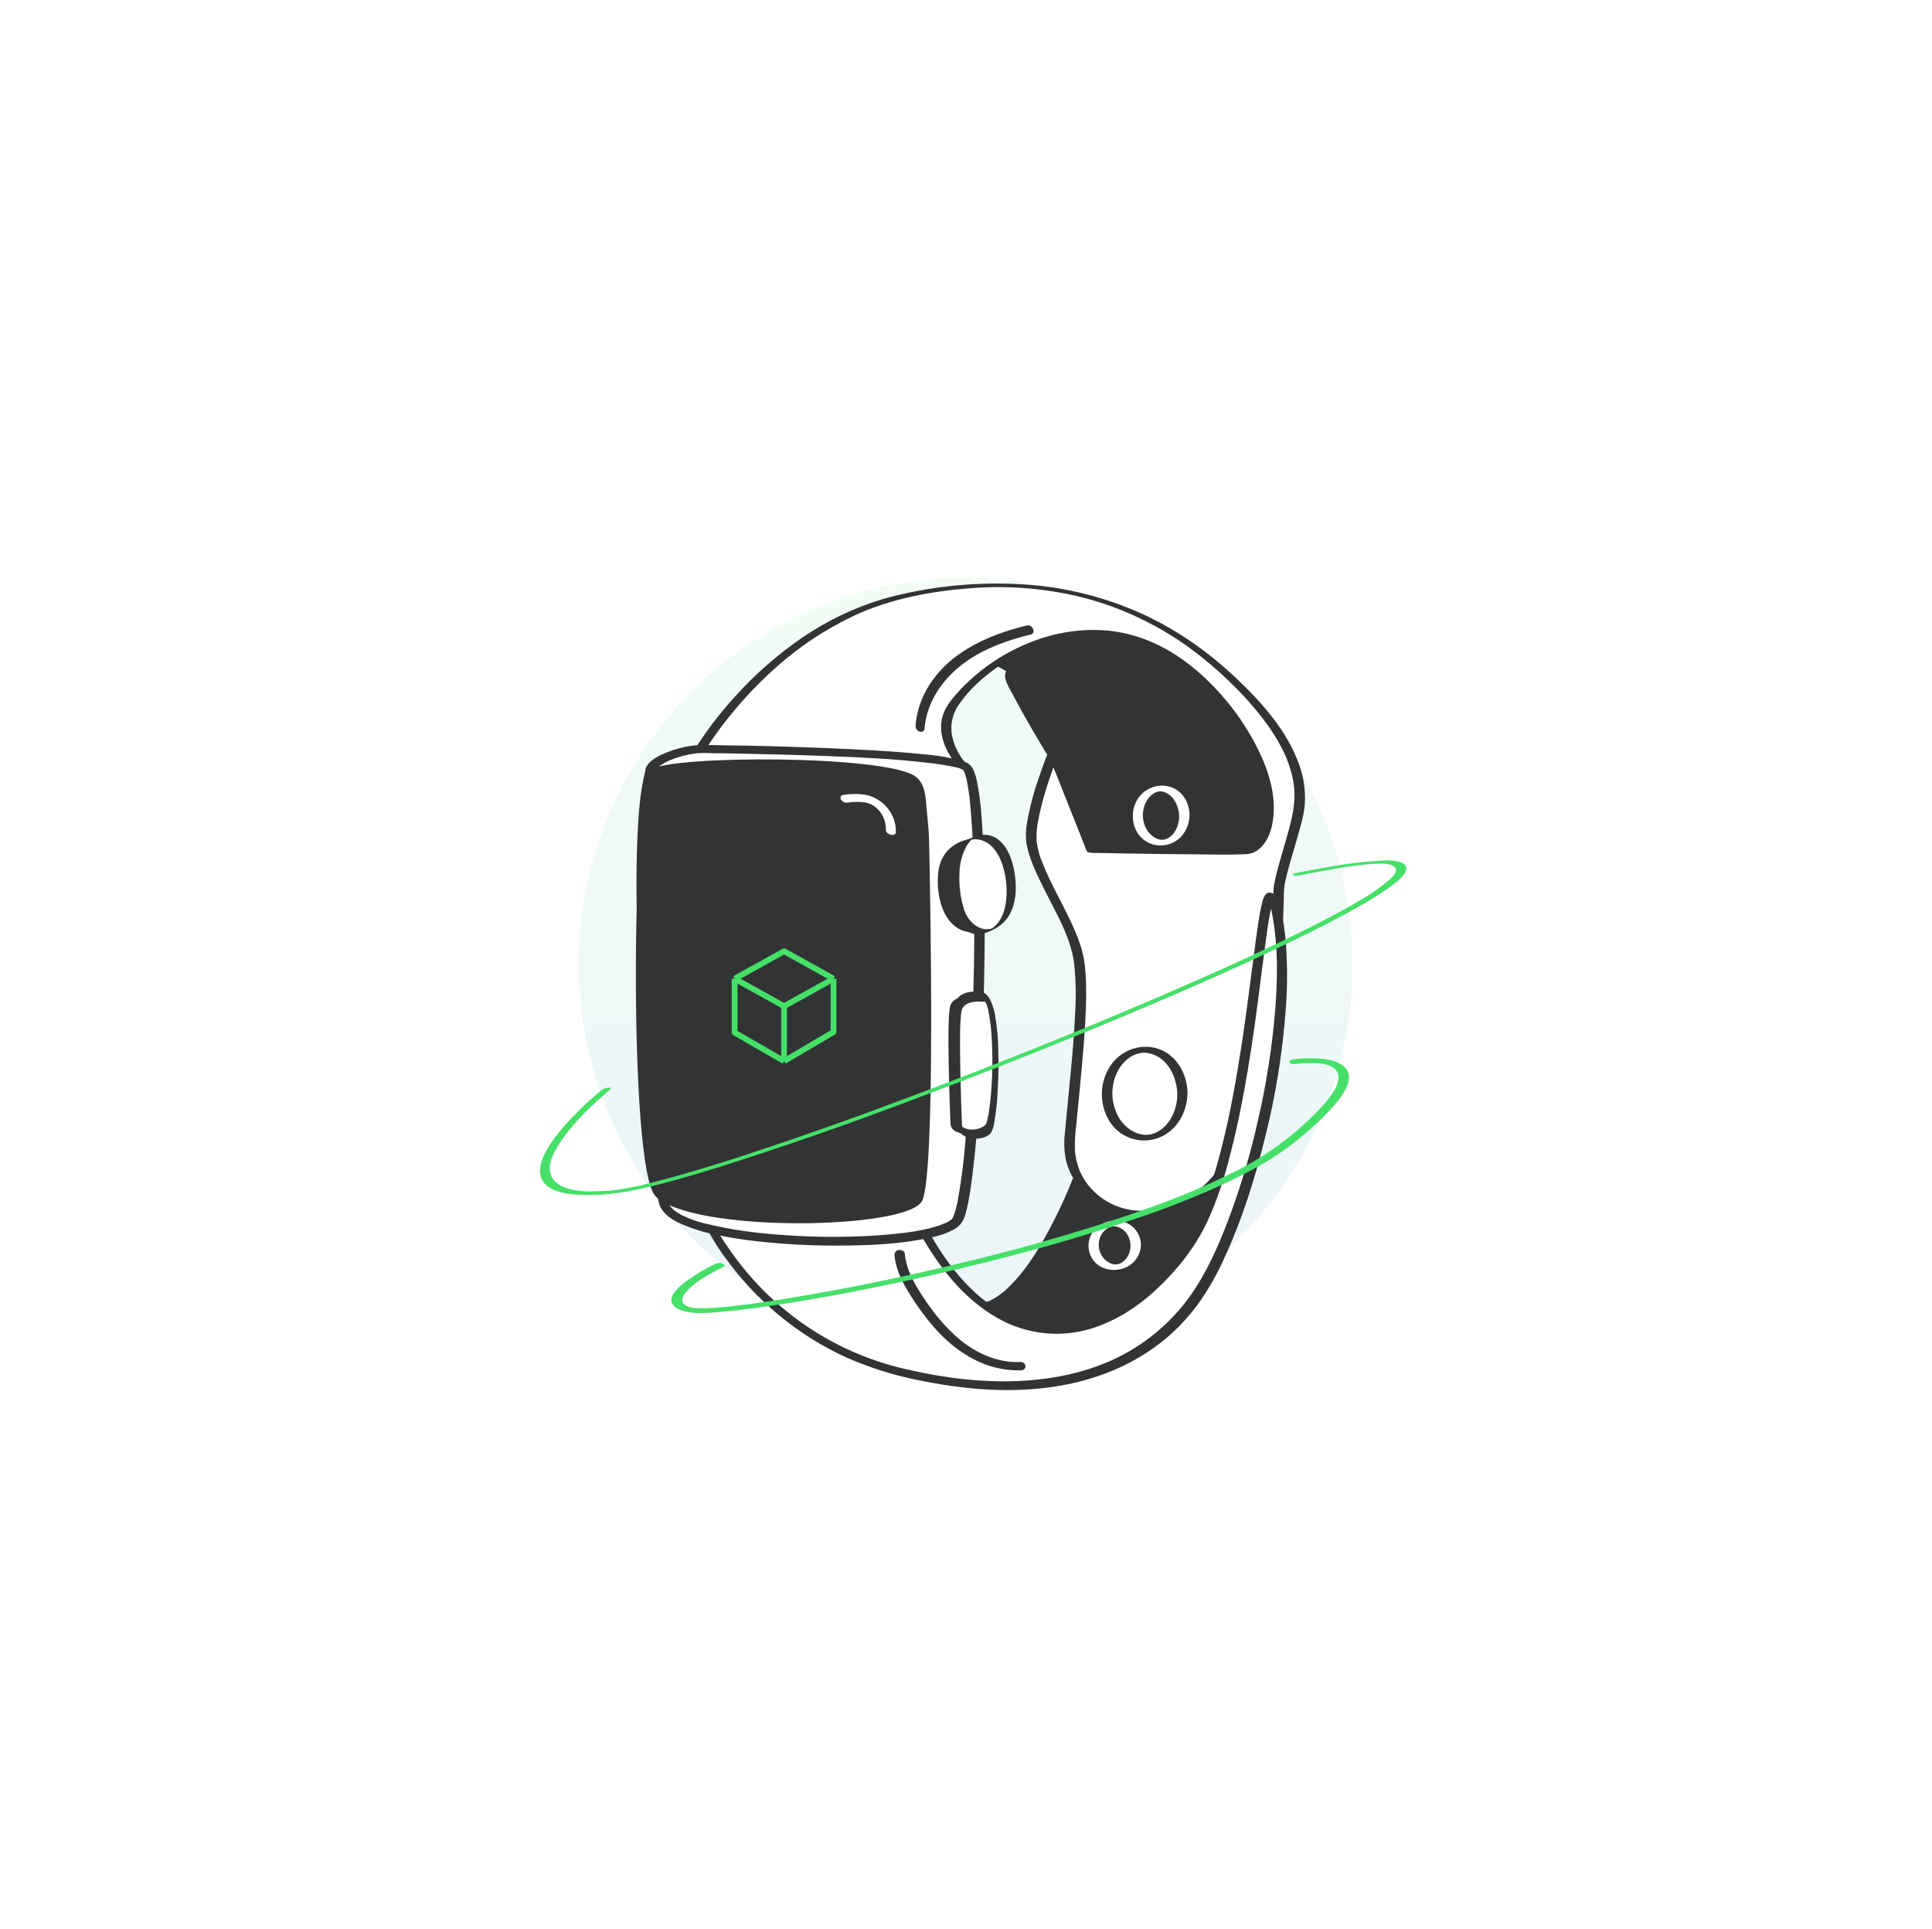
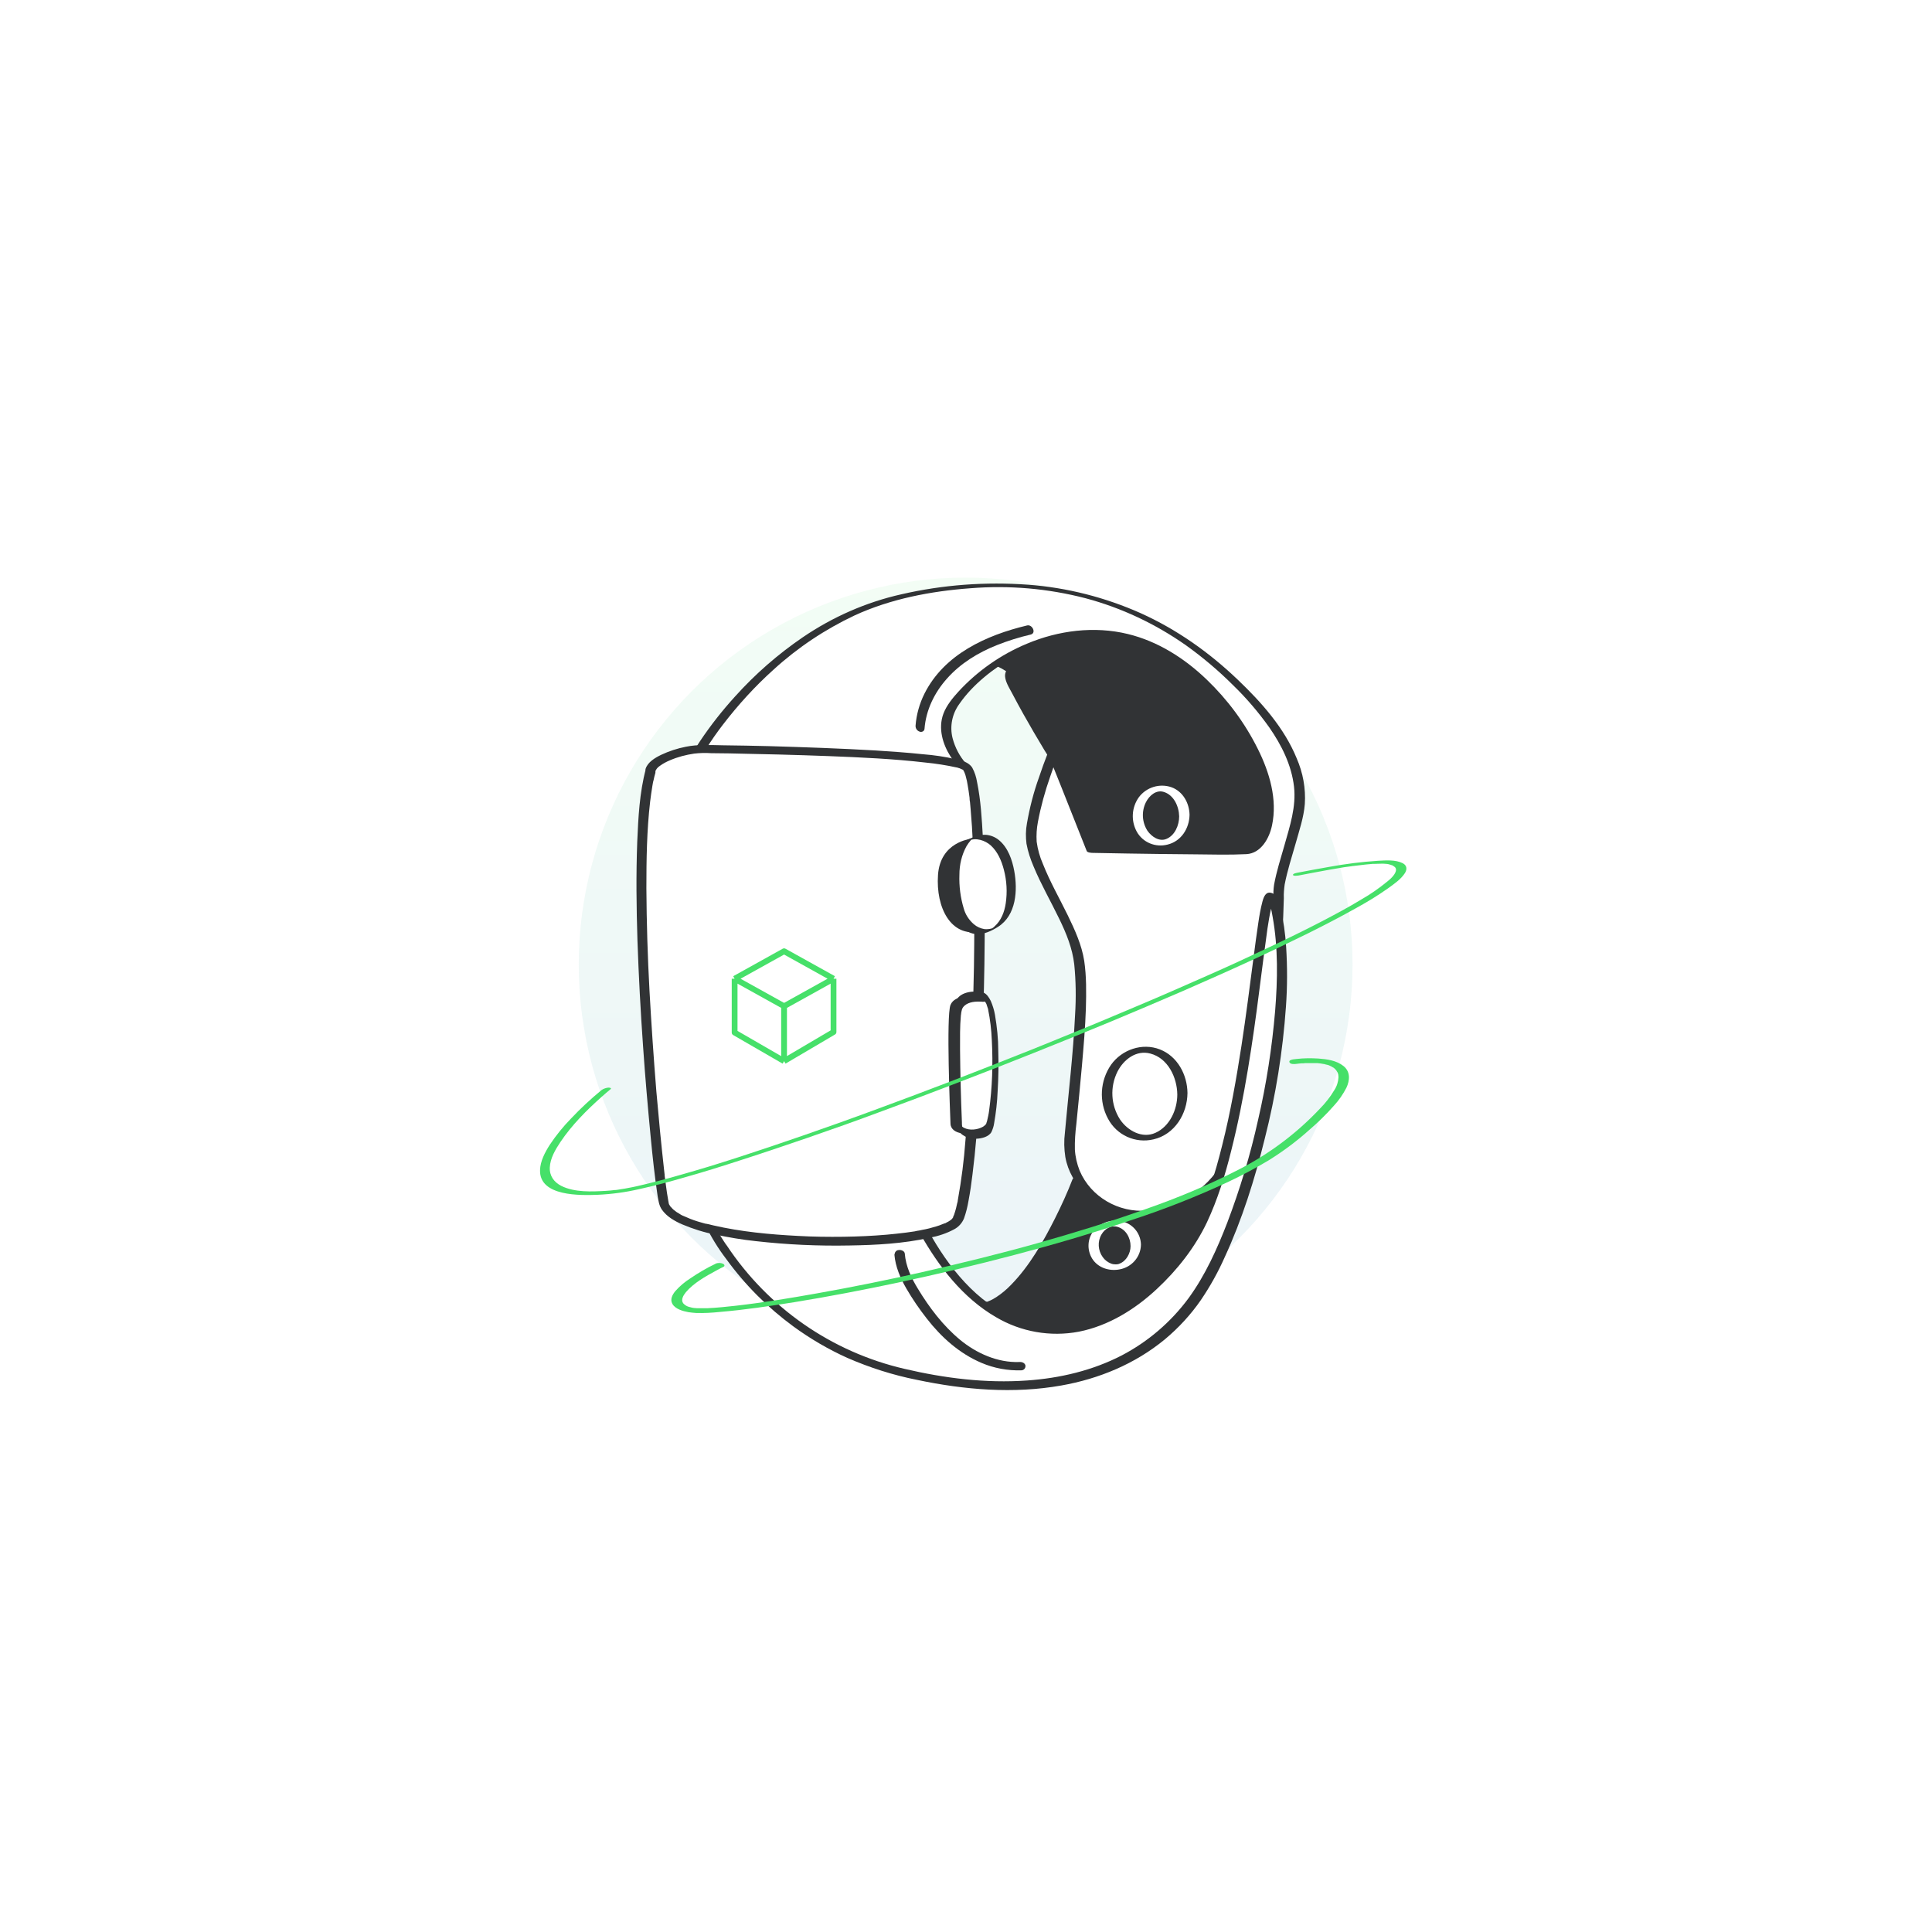
<svg xmlns="http://www.w3.org/2000/svg" width="669" height="668" viewBox="0 0 669 668" fill="none">
  <g opacity="0.4" filter="url(#filter0_f_659_67)">
    <circle cx="334.376" cy="333.972" r="133.972" fill="url(#paint0_linear_659_67)" />
  </g>
  <path d="M340.273 230.443C340.273 230.443 343.798 226.919 355.881 238.571C367.964 250.222 423.634 238.571 423.634 238.571C423.634 238.571 394.864 208.075 371.129 212.318C347.394 216.562 340.273 230.443 340.273 230.443Z" fill="#313335" />
  <path d="M364.513 261.155C364.513 261.155 352.79 241.808 350.129 235.119C347.467 228.43 373.72 225.337 394.578 230.084C415.436 234.831 415.939 234.543 426.009 246.842C436.078 259.141 445.356 277.626 439.674 295.031C433.992 312.437 377.891 294.672 377.891 294.672L364.513 261.155Z" fill="#313335" />
  <path d="M366.023 260.58C362.859 255.329 359.766 250.079 356.745 244.757C354.875 241.592 353.221 238.355 351.71 234.975C351.638 234.831 351.566 234.687 351.566 234.543C351.638 234.831 351.638 234.759 351.566 234.543C351.566 234.328 351.495 234.328 351.566 234.543C351.566 234.399 351.566 234.328 351.566 234.184C351.638 234.112 351.638 233.968 351.71 233.896C351.782 233.68 351.495 234.184 351.71 233.896C351.782 233.824 351.854 233.68 351.926 233.608C351.998 233.536 352.286 233.249 351.998 233.536L352.286 233.321C352.502 233.105 352.789 232.961 353.077 232.745C353.221 232.673 353.365 232.601 353.437 232.529L353.724 232.386C354.084 232.242 354.443 232.026 354.803 231.882C358.687 230.372 362.931 229.868 367.102 229.581C372.64 229.221 378.25 229.293 383.789 229.94C389.614 230.659 395.44 231.738 401.122 233.177C403.28 233.68 405.438 234.184 407.595 234.759C408.099 234.903 408.027 234.903 408.53 235.047L409.825 235.478C410.544 235.694 411.264 235.982 412.055 236.269C412.846 236.557 413.349 236.845 413.997 237.133L414.428 237.348C414.141 237.204 414.356 237.276 414.5 237.42C414.788 237.564 415.076 237.78 415.363 237.996C415.939 238.355 416.442 238.787 417.018 239.218C417.233 239.434 417.521 239.65 417.737 239.866C418.096 240.225 417.665 239.794 417.881 240.01L418.384 240.441C421.333 243.39 423.994 246.555 426.512 249.863C433.704 259.285 439.53 270.793 439.746 282.876C439.818 285.897 439.458 288.918 438.739 291.867C438.523 292.946 438.163 294.025 437.732 295.032C437.732 295.104 437.516 295.535 437.588 295.319C437.66 295.104 437.516 295.463 437.516 295.535C437.372 295.751 437.228 296.039 437.084 296.254C436.941 296.47 436.725 296.686 436.581 296.902L436.293 297.189C436.653 296.83 436.221 297.261 436.149 297.333C435.718 297.693 435.286 298.052 434.783 298.34C434.567 298.484 434.279 298.628 434.064 298.772C433.848 298.915 434.136 298.7 434.136 298.7L433.92 298.772L433.416 298.987C432.841 299.275 432.194 299.491 431.618 299.707C430.971 299.922 430.324 300.066 429.676 300.21L429.389 300.282L428.885 300.354C428.525 300.426 428.094 300.498 427.734 300.498C426.152 300.714 424.57 300.857 422.915 300.929C419.463 301.001 416.011 300.857 412.558 300.426C405.366 299.635 398.317 298.34 391.269 296.542C388.607 295.895 385.874 295.175 383.213 294.456L381.703 294.025L381.343 293.953C381.271 293.953 381.775 294.097 381.415 293.953L380.768 293.809L378.97 293.233L378.394 293.018L379.401 293.953L374.87 282.589L367.678 264.608L366.023 260.58C365.232 258.638 362.139 259.573 363.002 261.731L370.123 279.568L374.726 291.148L376.093 294.528C376.236 295.247 376.74 295.895 377.459 296.254C379.113 296.902 380.912 297.261 382.566 297.765C386.018 298.7 389.471 299.635 392.923 300.426C401.985 302.512 411.264 304.238 420.542 304.382C424.642 304.598 428.741 304.094 432.697 303.087C435.718 302.152 438.811 300.498 440.393 297.693C441.903 294.96 442.407 291.651 442.766 288.63C443.198 284.746 443.054 280.791 442.335 276.907C440.968 269.139 437.732 261.659 433.56 255.042C430.18 249.719 426.368 244.685 422.052 240.081C419.463 237.204 416.298 234.903 412.702 233.393C407.595 231.307 401.985 230.3 396.591 229.077C389.255 227.351 381.775 226.416 374.223 226.272C367.965 226.128 361.492 226.488 355.45 228.142C352.502 228.933 347.251 230.803 348.114 234.831C348.474 236.701 349.696 238.571 350.56 240.225C351.782 242.527 353.005 244.828 354.3 247.13C356.673 251.374 359.119 255.545 361.636 259.717C362.067 260.436 362.499 261.083 362.931 261.803C363.362 262.666 364.369 263.097 365.232 262.81C365.951 262.522 366.383 261.731 366.095 260.939C366.095 260.724 366.095 260.652 366.023 260.58Z" fill="#313335" />
  <path d="M373.148 407.809C373.148 407.809 357.252 449.381 340.062 451.395C340.062 451.395 340.35 462.615 350.06 465.78C359.77 468.945 392.423 463.263 404.794 446.648C417.165 430.034 425.077 402.559 425.077 402.559L373.148 407.809Z" fill="#313335" />
  <path d="M371.421 408.241C369.623 412.916 367.537 417.447 365.307 421.906C361.207 430.034 356.532 438.305 350.131 444.85C348.549 446.504 346.823 447.943 344.953 449.165C344.161 449.669 343.298 450.172 342.363 450.532L342.004 450.676C342.219 450.604 341.932 450.676 341.86 450.748C341.788 450.82 342.147 450.748 341.788 450.748C341.5 450.748 342.076 450.676 341.86 450.748C341.644 450.82 341.86 450.748 341.716 450.748H341.572L341.212 450.82C340.781 450.892 338.264 451.251 338.335 451.827C338.551 458.444 342.867 465.061 349.484 466.571C352.792 467.218 356.245 467.362 359.553 467.003C364.3 466.643 368.975 465.852 373.506 464.701C383.432 462.184 393.573 458.3 401.485 451.539C405.441 448.087 408.39 443.771 411.051 439.312C414 434.277 416.589 429.099 418.891 423.776C421.911 416.871 424.501 409.751 426.658 402.559L426.73 402.199C426.73 402.055 426.083 402.199 426.155 402.127L408.534 403.925L380.627 406.73L374.226 407.377C373.363 407.449 372.571 407.737 371.78 408.097C371.277 408.312 371.205 408.528 371.852 408.456L389.546 406.658L417.452 403.853L423.853 403.206H423.278C421.552 408.96 419.61 414.642 417.308 420.18C415.223 425.358 412.921 430.393 410.404 435.356C407.886 440.103 405.153 444.922 401.629 449.022C395.443 456.142 386.309 460.601 377.534 463.263C373.363 464.557 369.047 465.42 364.732 465.924C361.279 466.427 357.755 466.427 354.303 466.068C350.419 465.564 346.894 463.406 344.665 460.17C343.011 457.581 342.004 454.704 341.716 451.611C341.716 451.467 341.716 451.251 341.716 451.107L338.839 452.114C348.189 450.964 354.734 443.699 359.841 436.363C364.804 428.955 369.119 421.115 372.571 412.916C373.363 411.117 374.082 409.319 374.801 407.521C374.226 407.521 373.578 407.593 373.003 407.737C372.643 407.593 371.564 407.809 371.421 408.241Z" fill="#313335" />
  <path d="M242.672 259.213C242.672 259.213 267.558 217.281 311.144 206.852C354.73 196.423 392.706 205.701 421.116 230.3C449.526 254.898 450.317 271.009 449.886 277.913C449.454 284.818 442.19 304.813 442.621 308.985C443.053 313.156 440.392 392.92 418.095 411.261C395.799 429.602 368.539 416.511 370.337 394.431C372.136 372.35 376.595 341.135 372.567 328.188C368.539 315.242 356.96 299.563 356.96 289.781C356.96 279.999 364.512 261.083 364.512 261.083L377.889 294.6C377.889 294.6 429.171 295.535 431.689 294.888C434.206 294.24 441.255 289.134 438.378 272.591C435.501 256.048 413.852 222.891 385.154 219.079C356.456 215.267 332.146 237.852 328.406 246.77C324.666 255.689 332.577 264.464 332.577 264.464L242.672 259.213Z" fill="white" />
  <path d="M244.322 259.573C246.192 256.552 248.206 253.675 250.363 250.87C255.614 244.037 261.44 237.636 267.841 231.882C276.184 224.258 285.678 217.929 295.892 213.11C308.406 207.356 322.288 204.695 336.025 203.688C349.403 202.609 362.853 203.76 375.871 207.14C388.314 210.449 400.038 215.987 410.611 223.395C416.437 227.567 421.903 232.17 427.009 237.276C431.613 241.736 435.784 246.626 439.524 251.877C443.768 257.99 447.22 264.895 448.083 272.375C448.874 279.352 446.645 286.041 444.775 292.658C443.48 297.189 442.042 301.649 441.179 306.324C440.963 307.834 440.891 309.272 440.963 310.783C440.891 316.249 440.603 321.715 440.172 327.11C439.524 335.884 438.589 344.587 437.367 353.29C436.072 362.856 434.13 372.278 431.613 381.628C429.383 389.612 426.578 397.739 421.975 404.644C416.293 412.915 407.158 418.31 397.161 419.173C387.379 419.964 377.741 414.498 373.857 405.363C372.922 402.99 372.347 400.544 372.203 398.027C372.131 395.078 372.347 392.129 372.707 389.252C373.354 382.491 374.073 375.73 374.649 368.97C375.224 362.353 375.799 355.736 376.015 349.119C376.159 343.652 376.231 338.114 375.44 332.72C374.577 327.182 372.203 322.003 369.758 316.968C366.881 311.071 363.572 305.317 361.127 299.131C360.048 296.686 359.329 294.096 358.969 291.435C358.825 289.134 358.969 286.832 359.401 284.602C360.408 279.28 361.846 274.03 363.644 268.923C364.507 266.334 365.442 263.744 366.449 261.227L362.925 261.083L367.456 272.375L374.649 290.5L376.303 294.672C376.519 295.247 378.029 295.319 378.461 295.319L390.4 295.535C398.312 295.679 406.223 295.751 414.135 295.823C419.961 295.895 425.787 296.038 431.613 295.751C436.647 295.463 439.524 290.284 440.459 285.825C442.401 276.835 439.596 267.413 435.568 259.357C431.109 250.367 425.067 242.239 417.875 235.334C410.179 227.926 400.901 222.028 390.472 219.511C378.892 216.706 366.521 218.288 355.589 222.891C346.598 226.632 338.471 232.314 331.854 239.506C329.84 241.736 327.754 244.253 326.675 247.13C324.805 252.165 326.387 257.631 329.192 262.018C329.768 262.881 330.343 263.744 331.062 264.536L332.861 263.888L323.942 263.313L302.437 262.018L276.472 260.436L254.032 259.141C250.435 258.926 246.767 258.71 243.171 258.494H243.027C242.668 258.494 241.229 258.35 241.157 258.926C241.085 259.501 242.596 259.717 242.883 259.717L251.802 260.22L273.307 261.443L299.272 263.025L321.712 264.392C325.309 264.608 328.977 264.823 332.573 265.039H332.717C332.789 265.039 335.09 265.039 334.515 264.392C332.285 261.874 330.703 258.854 329.84 255.545C328.833 251.517 329.696 247.202 332.141 243.821C336.888 236.917 344.081 231.379 351.273 227.279C360.839 221.813 371.915 218.432 383.064 219.367C393.133 220.446 402.483 225.409 410.323 231.954C418.019 238.427 424.42 246.123 429.455 254.826C433.842 262.378 437.151 270.505 437.295 279.352C437.367 283.38 436.791 287.767 434.418 291.148C433.77 292.155 432.907 293.018 431.9 293.737C431.613 293.953 431.253 294.096 430.893 294.312C430.821 294.384 430.75 294.384 430.678 294.384C430.893 294.312 430.462 294.456 430.678 294.384C430.462 294.456 430.39 294.456 430.749 294.384L430.102 294.456H429.886C429.671 294.456 430.39 294.456 430.03 294.456H429.455C428.448 294.456 427.369 294.528 426.362 294.528C423.341 294.6 420.249 294.528 417.228 294.528C409.46 294.456 401.764 294.384 393.996 294.24C388.746 294.168 383.567 294.096 378.317 293.953H377.526L379.683 294.6L375.152 283.308L367.96 265.183L366.305 261.011C366.018 260.22 363.069 260.004 362.781 260.867C361.702 263.601 360.695 266.406 359.76 269.211C357.89 274.389 356.524 279.784 355.589 285.178C355.157 287.479 355.157 289.853 355.445 292.155C355.948 294.888 356.811 297.477 357.89 299.994C360.48 306.252 363.86 312.078 366.809 318.191C369.254 323.226 371.34 328.332 371.987 333.943C372.563 339.696 372.635 345.522 372.275 351.276C371.628 364.942 369.974 378.536 368.751 392.201C368.391 395.006 368.463 397.811 368.895 400.616C369.326 403.062 370.189 405.435 371.412 407.593C373.929 411.908 377.669 415.361 382.129 417.447C392.917 422.769 406.008 420.899 415.861 414.498C419.385 412.268 422.478 409.391 424.924 405.939C427.153 402.702 429.023 399.25 430.462 395.654C434.13 387.023 436.503 377.888 438.302 368.754C440.243 359.26 441.61 349.622 442.617 340.056C443.408 332.576 443.984 325.024 444.343 317.472C444.415 315.314 444.487 313.156 444.559 310.999C444.487 309.416 444.631 307.834 444.847 306.252C445.782 301.433 447.292 296.758 448.659 292.011C449.881 287.623 451.464 283.02 451.823 278.417C452.183 273.023 451.176 267.556 449.018 262.594C444.703 252.021 436.791 243.174 428.664 235.406C418.738 225.912 407.59 218.001 395.003 212.319C382.704 206.852 369.542 203.472 356.092 202.465C341.348 201.386 326.531 202.465 312.146 205.773C299.919 208.507 288.339 213.613 277.982 220.662C269.351 226.56 261.512 233.392 254.535 241.16C250.148 245.979 246.12 251.086 242.452 256.552C241.948 257.343 241.445 258.062 241.013 258.854C240.582 259.645 243.89 260.364 244.322 259.573Z" fill="#313335" />
  <path d="M245.768 423.992C245.768 423.992 264.036 463.91 312.801 475.417C361.566 486.925 395.37 475.561 413.855 449.74C432.339 423.92 449.026 354.8 442.408 317.831C435.791 280.862 436.295 395.582 411.481 431.04C386.667 466.499 347.325 475.561 320.137 427.084L245.768 423.992Z" fill="white" />
  <path d="M244.255 424.207C246.269 428.379 248.715 432.335 251.52 436.003C257.993 444.922 265.833 452.761 274.751 459.306C280.577 463.55 286.835 467.218 293.38 470.167C301.147 473.547 309.203 476.137 317.546 477.791C333.945 481.243 350.991 482.682 367.534 479.733C380.552 477.431 393.067 472.253 403.352 463.766C408.099 459.81 412.342 455.207 415.867 450.1C419.031 445.425 421.764 440.534 424.066 435.356C430.108 422.265 434.495 408.312 437.947 394.287C441.759 379.327 444.205 364.007 445.284 348.615C445.787 341.71 445.787 334.806 445.356 327.901C445.068 323.226 444.421 318.623 443.342 314.091C442.91 312.293 442.335 309.848 440.321 309.201C438.307 308.553 437.588 310.567 437.156 312.149C436.509 314.595 436.077 317.04 435.718 319.558C435.142 323.37 434.639 327.182 434.135 331.065C432.769 341.423 431.474 351.78 429.892 362.065C428.094 373.645 426.08 385.224 423.203 396.588C420.757 406.442 417.737 416.44 412.846 425.358C409.969 430.465 406.445 435.284 402.417 439.527C398.029 444.49 392.923 448.734 387.313 452.258C377.387 458.299 365.52 460.961 354.299 457.436C340.346 453.121 329.989 440.894 322.797 428.523C322.077 427.3 321.502 425.718 319.848 425.502H319.272L316.611 425.43L306.326 424.999L275.542 423.776L249.578 422.697L245.55 422.553C244.759 422.553 244.04 422.913 244.183 423.848C244.471 424.711 245.262 425.358 246.125 425.43L253.534 425.718L271.227 426.437L292.732 427.3L311.361 428.019L317.474 428.235C318.409 428.307 319.416 428.379 320.351 428.379H320.495L318.625 427.156C325.026 438.52 333.441 449.453 344.877 456.07C353.508 461.176 363.722 462.975 373.575 461.105C383.788 459.091 392.995 453.409 400.547 446.36C407.595 439.815 413.781 431.975 417.952 423.2C421.621 415.361 424.21 407.018 426.296 398.602C428.669 389.252 430.539 379.758 432.122 370.264C433.632 361.13 434.927 351.995 436.077 342.861C437.012 335.741 437.875 328.692 438.882 321.571C439.242 319.27 439.602 316.968 440.105 314.739C440.177 314.307 440.321 313.948 440.393 313.516C440.465 313.372 440.465 313.156 440.537 313.013C440.609 312.725 440.537 313.084 440.537 313.084L440.609 312.797C440.681 312.509 440.752 312.293 440.896 312.077L441.04 311.79C441.112 311.574 441.328 311.502 440.968 311.79C441.328 311.502 440.824 311.79 440.968 311.718C440.393 311.934 439.745 311.79 439.314 311.358C439.53 311.502 438.954 310.927 439.17 311.214C439.386 311.502 439.026 310.855 439.098 311.142C439.17 311.43 439.314 311.574 439.386 311.862C439.602 312.365 439.386 311.718 439.458 312.006L439.602 312.581C439.745 313.013 439.817 313.444 439.961 313.876C440.249 315.098 440.465 316.249 440.681 317.472C442.622 328.189 442.407 339.265 441.544 350.054C440.465 362.712 438.523 375.371 435.646 387.742C432.985 399.825 429.388 411.693 425.001 423.272C421.477 432.407 417.377 441.541 411.551 449.525C405.438 457.796 397.526 464.557 388.463 469.304C378.322 474.554 367.03 477.216 355.594 478.007C341.353 479.014 327.04 477.216 313.231 473.979C287.985 468.153 265.977 452.833 251.664 431.256C251.592 431.184 251.592 431.112 251.52 431.112C251.448 430.968 251.376 430.824 251.232 430.681L250.657 429.817C250.297 429.314 250.009 428.739 249.65 428.235C249.146 427.444 248.715 426.581 248.211 425.718C247.852 424.999 247.492 424.351 247.132 423.632C246.629 422.265 243.32 422.194 244.255 424.207Z" fill="#313335" />
  <path d="M225.198 266.621C226.349 262.306 238.145 259.141 242.604 259.213C262.815 259.429 327.331 260.508 334.451 265.471C343.01 271.296 338.695 413.491 331.215 422.625C322.368 433.486 233.757 431.903 229.802 416.296C227.572 407.305 216.855 298.34 225.198 266.621Z" fill="white" />
  <path d="M226.846 267.269C227.134 266.406 227.709 265.687 228.5 265.183C229.579 264.392 230.802 263.745 232.025 263.241C234.686 262.091 237.491 261.371 240.368 260.94C242.31 260.724 244.252 260.652 246.194 260.796L252.523 260.868C263.959 261.084 275.395 261.371 286.831 261.803C297.979 262.234 309.271 262.738 320.42 264.033C324.088 264.392 327.756 264.968 331.352 265.759C331.496 265.831 330.921 265.615 331.424 265.759L331.856 265.903C332.143 265.975 332.431 266.046 332.647 266.19C332.862 266.334 333.078 266.334 333.294 266.478C333.726 266.622 333.078 266.334 333.222 266.406C333.294 266.478 333.366 266.55 333.51 266.55C333.941 266.766 333.294 266.334 333.438 266.478C333.51 266.55 333.582 266.622 333.654 266.766C333.654 266.838 333.366 266.262 333.582 266.766C333.654 266.91 333.726 267.053 333.798 267.125C333.869 267.197 333.941 267.413 334.013 267.557C333.726 266.981 334.013 267.557 334.085 267.773C334.229 268.132 334.373 268.564 334.445 268.923C334.733 269.93 334.948 270.937 335.092 271.944C335.308 273.239 335.524 274.462 335.668 275.756C335.668 275.972 335.739 276.116 335.739 276.332C335.811 276.619 335.739 276.116 335.739 276.547C335.739 276.979 335.811 277.339 335.883 277.698C335.955 278.489 336.027 279.281 336.099 280.144C336.818 288.199 337.106 296.327 337.25 304.454C337.466 314.595 337.394 324.665 337.25 334.806C337.034 345.451 336.746 356.024 336.171 366.597C335.739 376.091 335.164 385.513 334.301 394.935C333.798 401.767 332.934 408.528 331.712 415.289L331.64 415.721C331.568 416.08 331.712 415.433 331.64 415.865C331.568 416.296 331.496 416.44 331.424 416.728C331.28 417.231 331.208 417.807 331.064 418.31C330.849 419.101 330.633 419.892 330.345 420.684C330.201 420.971 330.057 421.259 329.986 421.547C330.273 421.187 329.914 421.834 329.986 421.547C329.914 421.619 329.842 421.762 329.77 421.906C329.698 422.05 329.482 422.194 329.338 422.338C329.698 422.05 329.194 422.482 329.338 422.338L329.051 422.554C328.619 422.841 328.187 423.129 327.684 423.345L327.324 423.561L327.109 423.632C326.893 423.704 327.468 423.489 327.18 423.561C326.893 423.632 326.533 423.848 326.245 423.92C325.598 424.208 324.951 424.424 324.232 424.639C322.577 425.143 320.995 425.574 319.269 425.862L318.621 426.006L318.262 426.078C317.758 426.15 317.255 426.222 316.751 426.366C315.745 426.509 314.738 426.653 313.731 426.797C311.501 427.085 309.271 427.301 307.042 427.516C302.079 427.948 297.116 428.164 292.153 428.236C286.903 428.308 281.365 428.236 276.402 427.948C266.548 427.444 256.551 426.509 246.913 424.28L245.475 423.92L244.755 423.776L244.324 423.704H244.252C243.317 423.417 242.382 423.201 241.519 422.913C239.864 422.41 238.282 421.762 236.7 421.043L236.196 420.827L235.981 420.755C235.621 420.612 236.412 420.971 236.052 420.755C235.693 420.54 235.405 420.396 235.117 420.18C234.542 419.892 234.039 419.533 233.535 419.101C233.319 418.957 233.175 418.814 233.463 419.101L233.175 418.814C232.96 418.598 232.744 418.454 232.6 418.238C232.528 418.166 232.456 418.022 232.312 417.95C232.169 417.879 232.24 417.879 232.169 417.807C231.953 417.591 232.384 418.166 232.24 417.879C232.097 417.663 231.953 417.447 231.809 417.231C231.737 417.159 231.737 417.015 231.665 416.944C231.737 417.303 231.521 416.656 231.665 416.944C231.593 416.728 231.521 416.584 231.521 416.368C231.521 416.152 231.377 415.793 231.377 415.577C231.234 414.714 231.09 413.851 230.946 412.988C230.802 411.765 230.586 410.542 230.442 409.32C230.37 408.6 230.227 407.881 230.155 407.09C230.155 407.018 230.083 406.443 230.155 406.802C230.155 406.586 230.083 406.443 230.083 406.227C230.011 405.795 230.011 405.364 229.939 404.932C228.932 395.942 228.069 386.951 227.278 377.889C226.343 366.309 225.552 354.729 224.904 343.077C224.257 331.282 223.897 319.414 223.825 307.547C223.825 297.549 223.969 287.552 225.12 277.626C225.336 275.756 225.623 273.886 225.911 272.088C225.983 271.657 226.055 271.297 226.127 270.865C226.199 270.65 226.199 270.434 226.271 270.29C226.199 270.65 226.343 270.074 226.343 270.002C226.487 269.211 226.702 268.492 226.918 267.701C227.134 266.838 226.63 265.975 225.767 265.687C225.12 265.399 223.825 265.471 223.61 266.334C221.452 274.462 221.02 283.092 220.661 291.436C220.229 302.872 220.373 314.236 220.733 325.672C221.164 337.899 221.811 350.126 222.675 362.281C223.394 372.854 224.329 383.427 225.336 393.928C225.983 400.617 226.702 407.378 227.709 414.067C227.997 415.793 228.213 417.447 229.22 418.885C230.946 421.331 233.679 422.841 236.34 423.992C239.936 425.502 243.748 426.725 247.56 427.444C252.235 428.451 256.91 429.243 261.657 429.746C272.446 430.969 283.307 431.472 294.167 431.256C303.445 431.113 312.796 430.609 321.858 428.595C324.879 428.02 327.756 427.085 330.417 425.646C331.927 424.855 333.15 423.489 333.798 421.906C334.517 419.892 335.02 417.879 335.38 415.721C335.955 412.7 336.387 409.679 336.746 406.658C337.825 398.171 338.473 389.684 338.976 381.125C339.623 370.768 340.127 360.339 340.486 349.91C340.846 339.265 340.99 328.549 340.99 317.904C340.99 308.626 340.846 299.275 340.343 289.997C339.983 283.596 339.623 277.051 338.329 270.793C338.041 269.067 337.538 267.413 336.674 265.831C335.452 263.889 333.006 263.313 330.992 262.882C327.252 262.019 323.368 261.443 319.557 261.156C314.162 260.58 308.768 260.221 303.302 259.861C290.931 259.142 278.56 258.71 266.117 258.351C260.866 258.207 255.544 258.135 250.293 258.063C245.978 257.991 241.663 257.703 237.491 258.566C234.542 259.142 231.665 260.077 228.932 261.371C226.846 262.378 224.257 263.889 223.538 266.262C223.322 267.125 223.825 267.988 224.688 268.276C225.408 268.276 226.63 268.204 226.846 267.269Z" fill="#313335" />
-   <path d="M321.143 282.948C321.431 285.681 321.646 288.414 321.718 291.219C322.15 310.711 324.02 406.945 319.273 415.864C313.951 425.861 239.725 426.94 226.994 414.21C217.5 404.572 218.939 271.872 225.196 266.621C231.453 261.371 308.197 261.371 317.259 269.066C320.855 272.087 320.496 277.122 321.143 282.948Z" fill="#313335" />
  <path d="M336.97 345.091C336.97 345.091 330.641 344.228 329.13 347.968C327.62 351.708 328.986 385.225 329.13 389.109C329.274 392.993 336.251 393.496 339.128 390.835C342.005 388.174 343.875 343.581 336.97 345.091Z" fill="#313335" />
  <path d="M339.843 345.091C339.843 345.091 333.514 344.228 332.003 347.968C330.493 351.708 331.859 385.225 332.003 389.109C332.147 392.993 339.124 393.496 342.073 390.835C345.022 388.102 346.748 343.581 339.843 345.091Z" fill="white" />
  <path d="M339.273 343.437C336.036 343.005 331.433 343.797 330.714 347.609C330.066 351.133 330.21 354.873 330.138 358.469C330.066 367.747 330.426 376.954 330.785 386.232C330.857 387.742 330.785 389.325 331.433 390.691C332.656 393.28 335.389 394.431 338.194 394.287C339.92 394.215 342.365 393.64 343.3 391.986C343.732 391.051 344.091 390.044 344.235 388.965C344.883 385.297 345.314 381.557 345.458 377.817C345.746 373.142 345.818 368.467 345.674 363.863C345.674 359.692 345.242 355.52 344.523 351.349C344.235 349.694 343.732 348.112 343.085 346.602C342.509 345.451 341.718 344.156 340.495 343.653C340.064 343.437 339.56 343.437 339.057 343.581C338.05 343.797 339.344 347.105 340.639 346.817C340.351 346.889 340.783 346.817 340.927 346.817C341.071 346.817 341.071 346.817 340.927 346.817C340.999 346.817 341.143 346.889 341.215 346.961C340.783 346.674 341.646 347.321 341.143 346.889C341.215 346.961 341.286 347.033 341.286 347.105C341.358 347.249 340.999 346.745 341.286 347.105C341.502 347.68 341.43 347.249 341.286 347.105C341.358 347.177 341.358 347.321 341.43 347.393C341.502 347.465 341.574 347.68 341.646 347.824C341.718 347.968 341.79 348.184 341.574 347.609C341.574 347.68 341.646 347.752 341.646 347.896C341.718 348.184 341.862 348.472 341.934 348.759C342.006 348.903 342.006 349.047 342.078 349.191C342.15 349.335 342.15 349.335 342.15 349.479C342.221 349.838 342.15 349.335 342.15 349.479C342.869 353.003 343.3 356.671 343.444 360.267C343.876 368.395 343.588 376.522 342.509 384.506C342.365 385.728 342.078 386.951 341.79 388.174C341.718 388.39 341.646 388.605 341.574 388.821L341.502 389.109C341.646 388.893 341.43 389.181 341.502 389.109C341.215 389.54 340.855 389.828 340.423 390.116C338.553 391.195 335.748 391.554 333.734 390.475C333.591 390.403 333.375 390.26 333.231 390.116C332.943 389.9 333.087 390.044 333.159 390.044C332.871 389.9 333.087 389.9 333.159 390.116C333.231 390.332 332.943 389.9 333.159 390.188C333.231 390.26 333.159 390.475 333.159 390.116C333.159 390.188 333.159 390.044 333.159 389.972C333.087 389.54 333.087 389.109 333.087 388.605C332.727 380.19 332.512 371.775 332.44 363.36C332.44 359.404 332.368 355.52 332.727 351.564L332.799 351.133C332.799 351.061 332.871 350.701 332.799 350.989C332.871 350.701 332.871 350.414 332.943 350.198C333.015 349.694 333.159 349.263 333.447 348.831C334.669 347.105 337.187 346.745 339.129 346.817C339.56 346.817 339.992 346.817 340.423 346.889C341.574 346.889 340.495 343.581 339.273 343.437Z" fill="#313335" />
  <path d="M336.026 290.501C336.026 290.501 325.597 291.507 324.806 302.943C324.015 314.379 329.337 324.521 339.191 322.579C349.044 320.709 339.119 290.357 336.026 290.501Z" fill="#313335" />
  <path d="M335.317 290.86C335.317 290.86 329.778 294.672 330.57 306.755C331.361 318.838 335.029 320.996 337.978 322.29C340.927 323.585 349.126 321.859 349.989 310.135C350.852 298.412 345.026 286.184 335.317 290.86Z" fill="white" />
  <path d="M334.088 291.291C330.708 293.665 329.413 298.412 328.982 302.296C328.55 306.683 328.91 311.142 330.133 315.386C330.78 317.688 331.859 320.061 333.801 321.643C334.951 322.65 336.39 323.298 337.972 323.441C340.633 323.657 343.439 322.291 345.596 320.924C351.926 316.896 352.429 308.265 351.206 301.577C350.487 297.693 349.049 293.521 345.956 290.932C344.661 289.853 343.079 289.206 341.425 289.062C339.267 288.918 337.181 289.781 335.239 290.644C335.095 290.716 333.585 291.363 333.729 291.651C333.873 291.939 335.383 291.148 335.455 291.076C337.972 289.925 341.137 291.004 343.079 292.73C345.452 294.888 346.819 298.052 347.61 301.145C348.617 304.957 348.833 308.913 348.257 312.797C347.826 315.746 346.675 318.766 344.374 320.78C344.086 321.14 343.654 321.356 343.295 321.571C343.367 321.5 343.51 321.5 343.582 321.428C344.014 321.212 343.367 321.428 343.798 321.356C343.726 321.356 343.654 321.428 343.367 321.5C342.575 321.715 341.712 321.787 340.921 321.715C339.555 321.5 338.26 320.924 337.181 319.989C335.527 318.551 334.304 316.681 333.729 314.595C332.578 310.783 332.074 306.827 332.218 302.871C332.218 299.419 333.01 296.038 334.664 293.018C335.095 292.298 335.599 291.579 336.174 290.932C336.318 290.788 336.462 290.644 336.606 290.5C337.037 290.141 336.678 290.428 336.606 290.5C337.109 290.141 337.037 289.997 336.462 290.212C335.527 290.428 334.808 290.788 334.088 291.291Z" fill="#313335" />
  <path d="M320.13 252.38C320.634 245.835 323.582 239.793 327.97 234.902C332.645 229.652 338.687 225.984 345.16 223.394C348.972 221.884 352.856 220.661 356.883 219.726C358.969 219.223 357.459 216.13 355.661 216.562C341.492 219.942 326.963 226.559 320.13 240.153C318.404 243.605 317.325 247.417 317.037 251.229C316.965 252.164 317.541 253.027 318.404 253.315C318.979 253.603 320.058 253.315 320.13 252.38Z" fill="#313335" />
  <path d="M309.707 434.421C310.067 438.665 311.793 442.62 313.879 446.217C315.964 449.813 318.338 453.265 320.927 456.574C325.962 463.047 332.219 468.657 339.843 471.894C344.231 473.764 348.906 474.627 353.653 474.483C354.444 474.483 355.091 473.835 355.091 473.044C355.091 472.972 355.091 472.9 355.091 472.829C354.875 471.894 353.869 471.534 353.005 471.606C345.453 471.894 338.117 468.585 332.435 463.91C326.537 459.019 321.79 452.762 317.834 446.217C315.533 442.476 313.663 438.449 313.303 434.061C313.231 433.126 311.937 432.695 311.217 432.839C310.426 432.839 309.779 433.558 309.779 434.349C309.707 434.349 309.707 434.349 309.707 434.421Z" fill="#313335" />
  <path d="M293.526 277.913C295.468 277.626 297.482 277.554 299.424 277.841C300.862 278.057 302.229 278.705 303.38 279.64C305.609 281.582 306.832 284.387 306.76 287.335C306.688 288.99 310.141 289.925 310.212 288.127C310.284 284.099 308.486 280.287 305.25 277.77C303.595 276.475 301.653 275.54 299.568 275.18C297.05 274.821 294.461 274.821 291.944 275.252C291.368 275.324 290.937 275.9 291.081 276.475C291.081 276.619 291.153 276.763 291.224 276.906C291.728 277.626 292.663 278.057 293.526 277.913Z" fill="white" />
  <path d="M396.374 393.999C403.564 393.999 409.392 387.172 409.392 378.751C409.392 370.33 403.564 363.503 396.374 363.503C389.184 363.503 383.355 370.33 383.355 378.751C383.355 387.172 389.184 393.999 396.374 393.999Z" fill="white" />
  <path d="M407.667 378.967C407.667 384.218 405.078 390.044 400.043 392.273C395.512 394.287 390.477 391.554 387.816 387.598C384.651 382.635 384.292 376.378 386.953 371.056C389.111 366.812 393.498 363.503 398.317 364.798C404.431 366.38 407.595 373.069 407.667 378.967C407.595 380.19 411.192 379.83 411.192 378.464C411.12 372.134 407.739 365.733 401.626 363.36C395.512 360.986 388.463 363.432 384.723 368.682C380.911 374.22 380.48 381.413 383.645 387.31C386.665 393.064 393.139 396.013 399.468 394.503C406.804 392.777 411.12 385.656 411.192 378.464C411.192 377.241 407.667 377.601 407.667 378.967Z" fill="#313335" />
  <path d="M208.366 377.385C204.626 380.478 201.029 383.786 197.721 387.31C194.988 390.116 192.542 393.136 190.385 396.373C188.73 398.962 187.076 402.055 187.004 405.148C186.717 414.354 201.101 413.922 206.927 413.707C211.746 413.491 216.565 412.844 221.24 411.765C226.491 410.614 231.669 409.247 236.848 407.737C243.537 405.867 250.154 403.781 256.771 401.623C264.395 399.178 272.019 396.589 279.571 393.999C287.914 391.122 296.257 388.174 304.528 385.081C313.375 381.844 322.15 378.536 330.925 375.155C339.987 371.703 348.978 368.179 357.968 364.582C366.815 361.058 375.662 357.462 384.508 353.794C392.995 350.27 401.41 346.673 409.754 343.077C417.45 339.697 425.145 336.316 432.769 332.792C439.53 329.699 446.219 326.463 452.836 323.226C458.303 320.493 463.769 317.688 469.163 314.667C473.119 312.509 476.931 310.208 480.599 307.618C482.685 306.108 485.13 304.454 486.497 302.296C487.288 301.001 487.216 299.707 485.778 298.916C483.26 297.621 479.88 297.909 477.147 298.053C471.537 298.412 465.927 299.131 460.388 300.138C456.72 300.786 453.124 301.433 449.456 302.152C449.168 302.224 447.658 302.44 447.73 302.943C447.802 303.447 449.384 303.159 449.6 303.159C453.34 302.44 457.08 301.721 460.748 301.073C462.33 300.786 463.913 300.57 465.423 300.282L467.581 299.994L468.516 299.851C468.732 299.779 468.228 299.851 468.66 299.851L469.235 299.779C470.458 299.635 471.68 299.491 472.903 299.347L474.485 299.203L475.205 299.131H475.564H475.636C476.499 299.131 477.362 299.059 478.226 299.059H478.801H479.089L480.096 299.131C480.383 299.131 480.671 299.203 480.959 299.275C480.527 299.203 481.318 299.347 481.462 299.419C481.678 299.491 481.894 299.563 482.109 299.635C482.397 299.707 482.109 299.635 482.253 299.707C482.325 299.707 482.397 299.779 482.469 299.851C483.044 300.21 483.332 300.426 483.404 301.073C483.476 302.584 481.462 304.382 480.455 305.173C477.65 307.475 474.701 309.56 471.537 311.358C466.933 314.164 462.474 316.537 457.655 319.054C451.686 322.147 445.644 325.096 439.53 327.973C432.41 331.353 425.217 334.662 418.025 337.827C410.041 341.351 402.058 344.875 394.002 348.256C385.515 351.852 376.956 355.448 368.397 358.9C359.694 362.497 350.92 365.949 342.145 369.401C333.37 372.854 324.595 376.234 315.749 379.543C307.262 382.707 298.775 385.872 290.287 388.893C282.448 391.698 274.536 394.431 266.624 397.092C259.576 399.466 252.527 401.767 245.479 403.925C243.896 404.428 242.242 404.86 240.66 405.363C239.077 405.795 237.639 406.227 236.416 406.586C233.683 407.377 230.878 408.169 228.073 408.888C225.628 409.535 223.182 410.11 220.737 410.686L219.082 411.045L218.723 411.117C219.011 411.045 218.219 411.189 218.723 411.117L217.932 411.261C216.997 411.477 215.99 411.621 215.055 411.765L213.76 411.98L213.185 412.052C212.537 412.124 213.544 412.052 212.969 412.052C211.89 412.196 210.883 412.268 209.804 412.34C204.841 412.628 198.944 412.916 194.341 410.614C191.823 409.319 190.241 407.162 190.385 404.213C190.529 401.048 192.327 398.027 194.053 395.438C198.009 389.54 203.115 384.434 208.366 379.758C209.373 378.895 210.38 377.96 211.387 377.169C211.962 376.666 210.955 376.594 210.667 376.594C209.948 376.666 209.157 376.881 208.366 377.385Z" fill="#46E069" />
  <path d="M402.054 291.795C406.502 291.795 410.109 287.577 410.109 282.373C410.109 277.17 406.502 272.951 402.054 272.951C397.605 272.951 393.998 277.17 393.998 282.373C393.998 287.577 397.605 291.795 402.054 291.795Z" fill="#313335" />
  <path d="M408.314 282.66C408.314 285.681 406.875 289.277 403.854 290.5C401.409 291.507 398.748 289.709 397.309 287.623C395.439 284.674 395.223 280.934 396.806 277.769C397.957 275.468 400.33 273.454 402.847 274.173C406.444 275.18 408.242 279.208 408.314 282.66C408.314 283.955 411.91 283.523 411.91 282.157C411.838 278.057 409.608 274.029 405.652 272.591C401.553 271.152 396.95 272.591 394.36 276.043C391.843 279.568 391.555 284.171 393.641 287.983C395.727 291.723 400.114 293.521 404.286 292.442C409.033 291.291 411.838 286.832 411.91 282.085C411.838 280.934 408.314 281.294 408.314 282.66Z" fill="white" />
-   <path d="M385.952 438.808C390.003 438.808 393.288 435.427 393.288 431.256C393.288 427.085 390.003 423.704 385.952 423.704C381.9 423.704 378.615 427.085 378.615 431.256C378.615 435.427 381.9 438.808 385.952 438.808Z" fill="#313335" />
  <path d="M391.483 431.471C391.483 433.989 389.973 436.65 387.743 437.513C387.312 437.729 386.88 437.801 386.377 437.801C385.801 437.801 385.226 437.729 384.722 437.513C383.572 437.082 382.565 436.29 381.845 435.283C380.191 432.982 379.975 429.889 381.414 427.444C381.989 426.437 382.852 425.574 383.931 425.07C384.363 424.854 384.866 424.711 385.37 424.639C385.873 424.639 386.377 424.639 386.88 424.783C389.829 425.574 391.483 428.594 391.483 431.471C391.555 432.694 395.151 432.335 395.08 430.968C395.008 427.372 392.706 424.279 389.326 423.128C385.586 421.906 381.414 423.056 378.825 426.005C376.523 428.81 376.307 432.694 378.177 435.787C380.191 439.024 384.147 440.246 387.743 439.527C391.915 438.736 395.008 435.212 395.08 430.968C395.08 430.249 393.641 430.249 393.138 430.249C392.49 430.393 391.483 430.752 391.483 431.471Z" fill="white" />
  <path d="M247.781 437.585C244.76 439.024 241.811 440.75 239.078 442.62C237.136 443.843 235.338 445.353 233.828 447.079C232.821 448.302 231.958 449.956 232.821 451.467C233.828 453.265 236.417 453.984 238.359 454.344C239.222 454.488 240.157 454.559 241.092 454.631C243.825 454.703 246.558 454.559 249.22 454.272C257.85 453.553 266.481 452.258 275.04 450.891C287.052 448.949 298.919 446.648 310.859 444.13C324.38 441.253 337.758 438.089 351.136 434.565C364.586 431.04 377.892 427.156 391.054 422.697C402.85 418.885 414.358 414.354 425.578 409.103C430.253 406.874 434.856 404.428 439.315 401.767C444.278 398.674 449.025 395.15 453.341 391.266C456.361 388.677 459.238 385.872 461.899 382.851C463.626 380.981 465.064 378.895 466.215 376.666C467.438 374.076 467.653 371.055 465.208 369.113C462.763 367.172 459.454 366.74 456.505 366.524C453.988 366.38 451.47 366.38 449.025 366.668C448.594 366.74 448.234 366.74 447.802 366.812C447.371 366.884 446.22 367.1 446.508 367.819C446.795 368.538 448.162 368.466 448.737 368.394C449.169 368.322 449.529 368.322 449.96 368.25C450.392 368.178 450.823 368.178 451.327 368.178L452.046 368.107C452.549 368.107 451.902 368.107 452.046 368.107H452.549C453.197 368.107 453.844 368.107 454.419 368.107H455.426H455.93C456.217 368.107 456.433 368.107 456.146 368.107C456.865 368.178 457.512 368.25 458.231 368.394L458.735 368.466C459.023 368.538 458.663 368.466 458.591 368.466L458.879 368.538C459.166 368.61 459.526 368.682 459.814 368.754L460.245 368.898C460.677 369.042 460.029 368.826 460.389 368.97C460.749 369.113 460.964 369.257 461.252 369.401L461.468 369.545L461.756 369.689C461.971 369.833 462.187 370.048 462.403 370.264C462.547 370.408 462.691 370.552 462.763 370.696C462.906 370.912 463.05 371.127 463.194 371.415C463.41 371.918 463.482 372.422 463.482 372.997C463.41 374.58 462.906 376.162 462.043 377.457C460.605 379.83 458.951 381.988 457.009 383.93C448.881 392.561 439.315 399.681 428.742 405.076C418.457 410.326 407.812 414.785 396.88 418.597C384.437 423.057 371.706 426.941 358.976 430.537C345.886 434.205 332.652 437.441 319.418 440.462C307.334 443.195 295.251 445.641 283.096 447.799C273.818 449.453 264.324 451.035 254.83 452.114C251.521 452.474 248.284 452.833 244.976 452.977H244.473C244.257 452.977 244.904 452.977 244.401 452.977H243.537C242.962 452.977 242.387 452.977 241.883 452.977C241.38 452.977 240.948 452.977 240.517 452.905C240.085 452.833 240.948 452.977 240.373 452.905L239.869 452.833C239.654 452.833 239.078 452.618 239.797 452.833C239.366 452.689 238.862 452.618 238.431 452.474C237.712 452.258 237.064 451.826 236.561 451.251C235.698 450.028 236.633 448.518 237.496 447.439C240.157 444.274 244.401 441.901 247.853 440.031C248.716 439.599 249.507 439.096 250.37 438.736C251.018 438.448 251.018 437.945 250.37 437.585C249.579 437.226 248.644 437.226 247.853 437.513L247.781 437.585Z" fill="#46E069" />
  <path d="M254.381 338.887L271.504 329.374L288.627 338.887M254.381 338.887V357.532L271.504 367.425M254.381 338.887L271.504 348.4M288.627 338.887V357.342L271.504 367.425M288.627 338.887L271.504 348.4M271.504 367.425V348.4" stroke="#46E069" stroke-width="2" stroke-linejoin="round" />
  <defs>
    <filter id="filter0_f_659_67" x="0.404" y="0" width="667.943" height="667.944" filterUnits="userSpaceOnUse" color-interpolation-filters="sRGB">
      <feGaussianBlur stdDeviation="100" />
    </filter>
    <linearGradient id="paint0_linear_659_67" x1="334.376" y1="200" x2="334.376" y2="674.234" gradientUnits="userSpaceOnUse">
      <stop stop-color="#E0FAE7" />
      <stop offset="1" stop-color="#BFD0F4" />
    </linearGradient>
  </defs>
</svg>